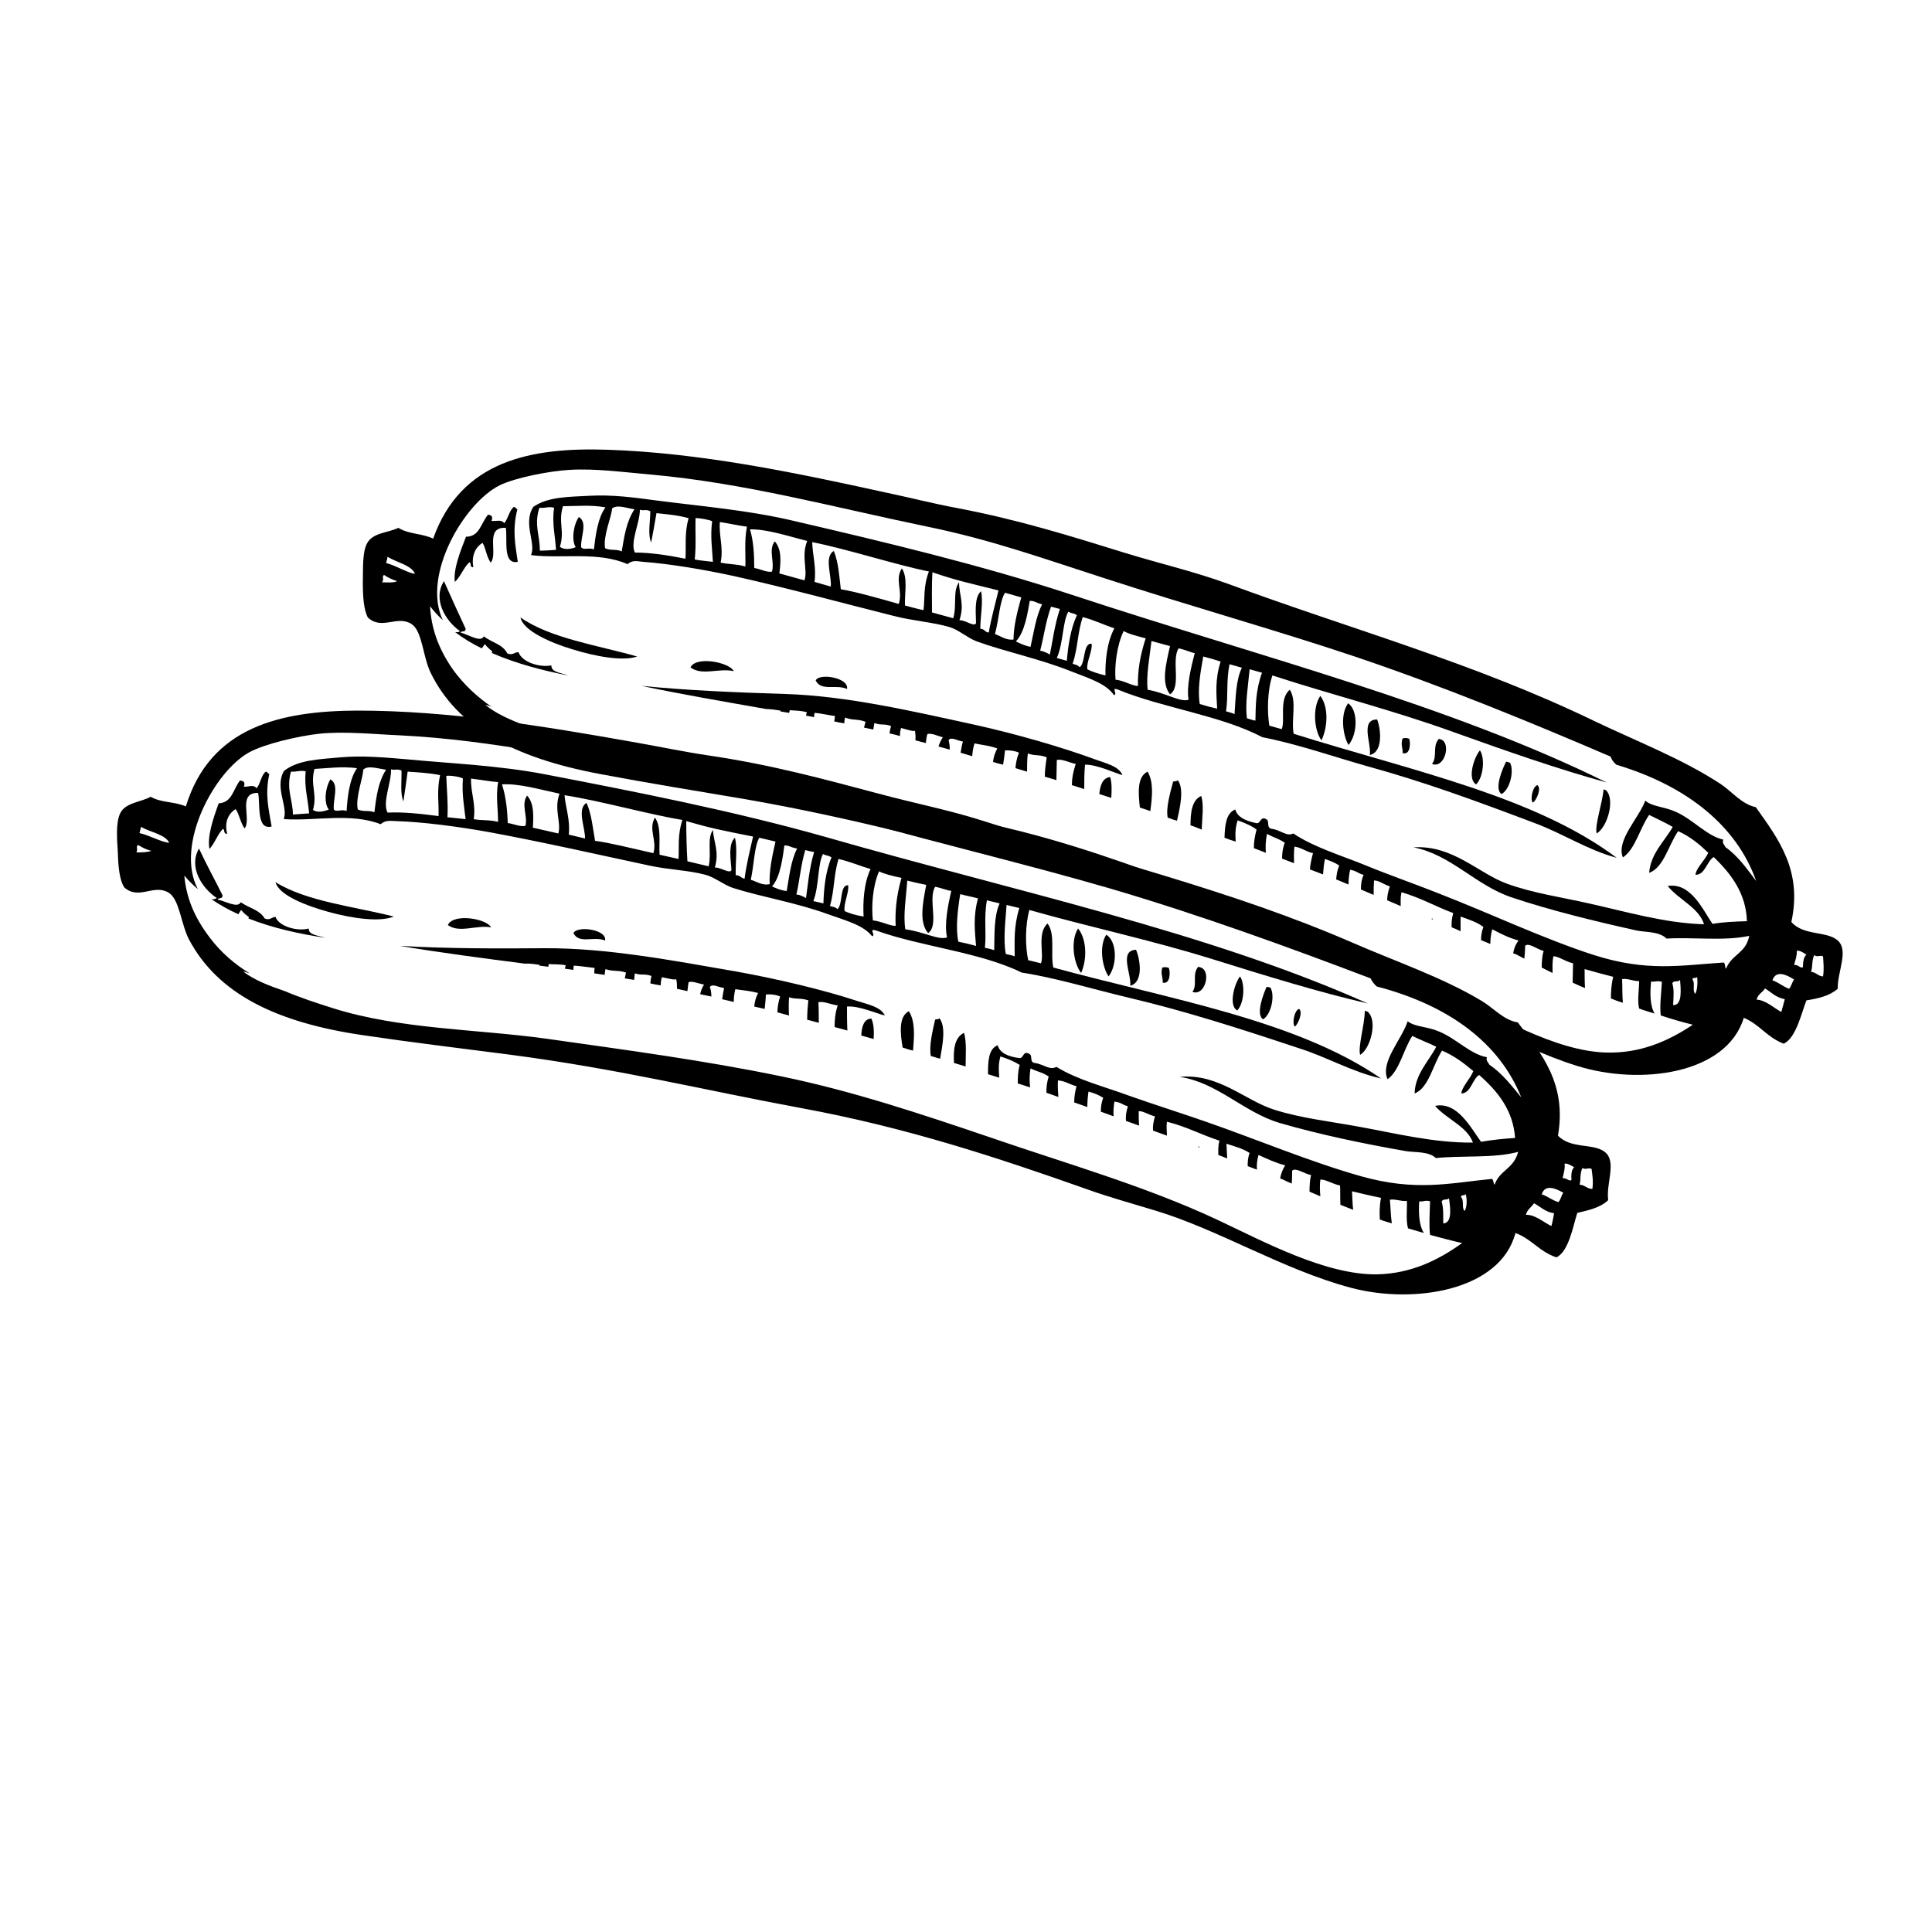
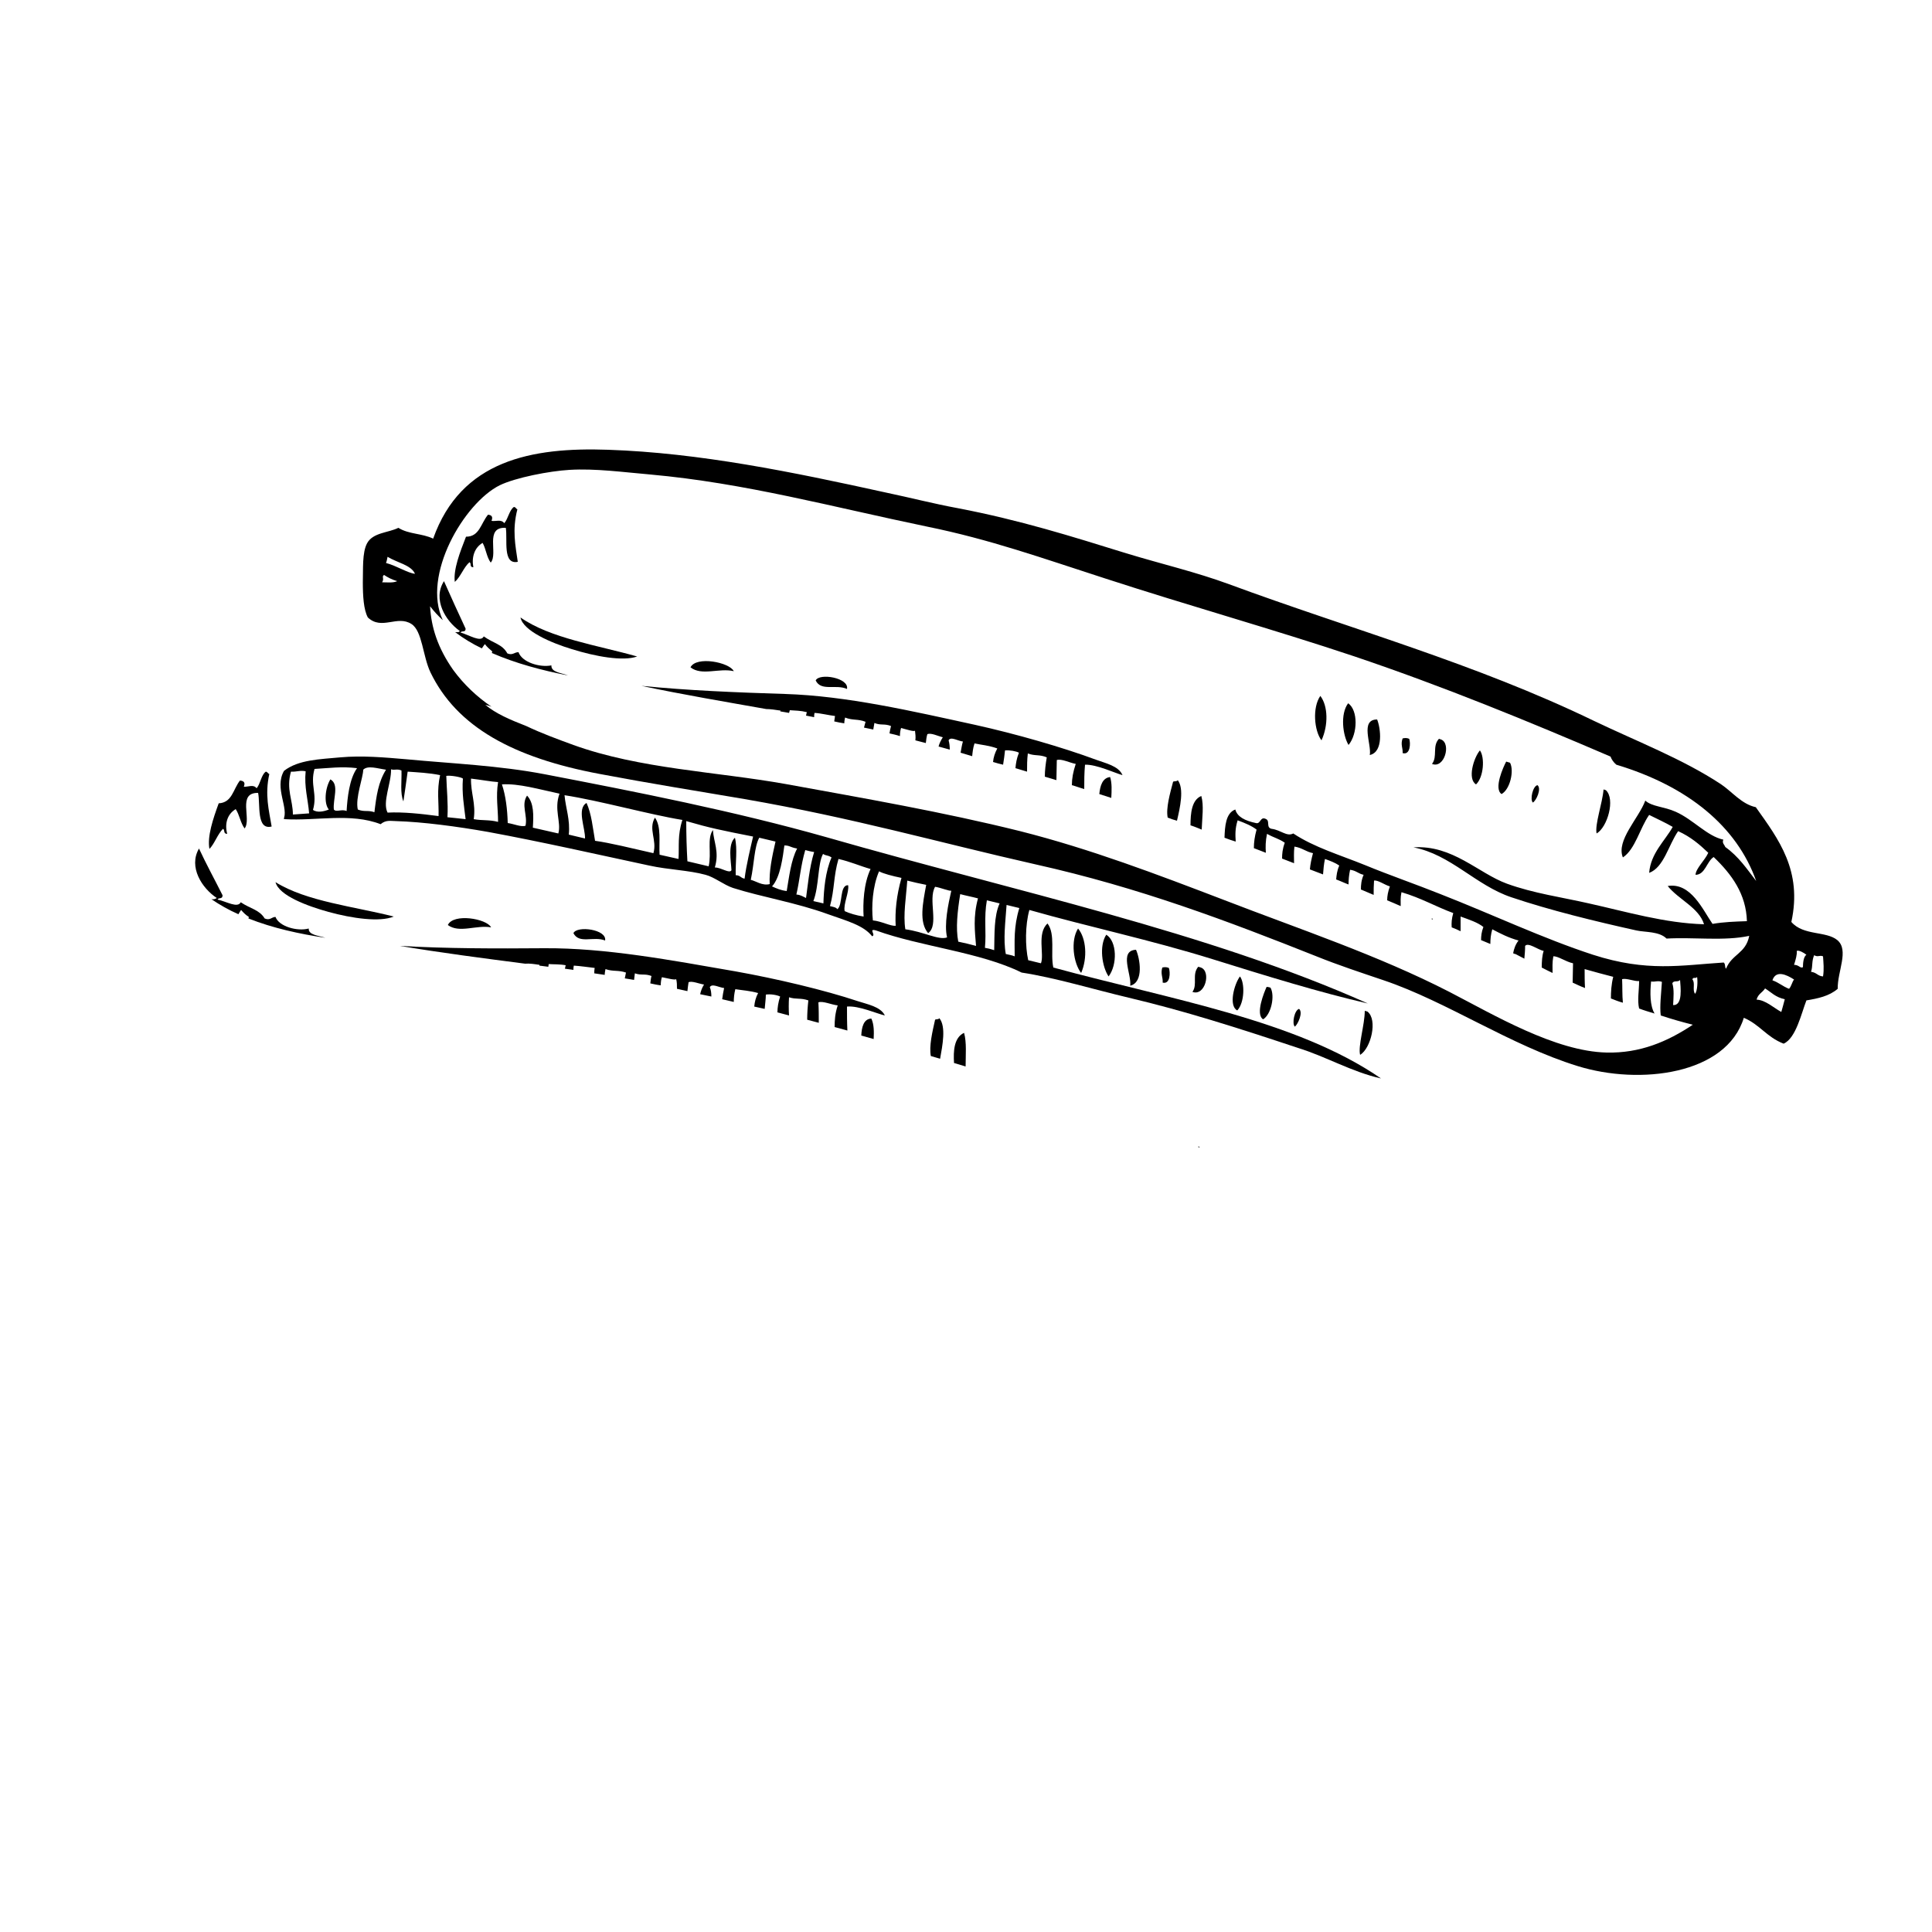
<svg xmlns="http://www.w3.org/2000/svg" version="1.1" id="Layer_1" x="0px" y="0px" viewBox="0 0 500 500" style="enable-background:new 0 0 500 500;" xml:space="preserve">
  <style type="text/css">
	.backobj1{fill-rule:evenodd;clip-rule:evenodd;}
</style>
  <g id="Laag_10">
    <g>
      <path class="backobj1" d="M370.7,237.7c-0.1,0-0.2,0.1-0.3,0.1c0.2,0.1,0.3,0.1,0.5,0.2C370.8,238,370.8,237.8,370.7,237.7z" />
      <path class="backobj1" d="M148,168c6.1,1.9,13.2,3.2,16.9,1.9c-10.2-2.9-22.5-4.7-30.2-10.1C135.4,163.3,142.7,166.4,148,168z" />
      <path class="backobj1" d="M284.5,205.5c1,0.3,2.1,0.7,3.1,1c0.1-1.9,0.2-3.8-0.3-5.4C285.3,201.3,284.7,203.4,284.5,205.5z" />
      <path class="backobj1" d="M304.8,201.9c-0.2,0.4-0.8,0.2-1.2,0.4c-0.8,3-1.9,6.9-1.4,9.3c0.8,0.3,1.6,0.6,2.4,0.8    C305.4,209,306.5,204.1,304.8,201.9z" />
      <path class="backobj1" d="M396.7,207.7c0.9-0.5,2.3-3.6,1.2-4.5C396.7,203.4,395.9,206.9,396.7,207.7z" />
-       <path class="backobj1" d="M418.4,222c-21.3-16-53.4-22.6-83.6-32.1c-0.7-3.6,0.9-8.5-1-11.4c-2.9,2.4-1.1,8-2.1,10.2    c-1.1-0.3-2.2-0.6-3.2-0.9c-0.6-3.7-0.5-9.2,0.8-13c15.3,5,30.9,8.9,46.7,14.6c13.9,5,27.4,9.7,39.8,13.1    c-40.9-20.2-89.7-32.5-138.2-48.5c-23.7-7.8-49-13.8-72.2-19.2c-11.8-2.8-24.2-3.8-35.7-5.3c-5.8-0.8-11.5-1.5-17-1.2    c-5.4,0.3-10.9,0.2-14.7,2.9c-2.8,4.4,1,9.7-0.7,12.7c0.1-0.2,0.2-0.4,0.4-0.2c8,0.9,17.2-1,24.7,2.3c1.4-1.2,2.7-0.7,4-0.6    c6.9,0.5,15.8,2,23.6,3.7c13.5,3,28.9,7.2,41.3,10.3c5,1.3,10.1,1.6,14.5,2.9c2.3,0.7,4.6,2.8,7,3.7c7.5,2.7,16.3,4.5,24.3,7.7    c5.1,2,9.1,3.2,11.2,6.2c1.1-0.3-1-2.2,1.1-1.4c11.4,4.7,26.8,6.7,37.3,12.3c8.6,1.6,18.6,5.1,27.5,7.6    c14.2,3.9,27.9,8.9,43.2,14.7C404.4,215.7,410.9,220,418.4,222z M139.7,142.5c0.1-3.8-1.6-6.6-0.1-11.1c1.4,0.2,2.3-0.4,3.8,0    c-0.6,4.1,0.3,7.3,0.5,10.9C142.6,142.4,141.2,142.5,139.7,142.5z M153.7,142.2c-1.3-0.6-2.7,0.3-3.3-0.6    c-0.2-2.6,1.8-6.4-0.6-7.8c-1.5,2.2-1.9,6.2-0.8,7.8c-1.2,0.5-3,0.8-4.1-0.1c1.3-4.1-0.5-6.4,0.8-10.5c3.6,0,7.1-0.4,11,0.3    C154.7,134,154.1,138.7,153.7,142.2z M160.9,142.7c-1.6-0.7-2.6-0.1-4.3-0.8c-0.6-3.1,1.7-8.2,1.8-10.3c1.3-1.1,3.7-0.1,5.8,0.2    C162.1,135,161.6,138.6,160.9,142.7z M164.3,143c-1.3-2.7,1.3-7.6,1.3-11.1c1,0.4,1.5-0.2,2.7,0.4c0,2.7-0.7,5.8,0.2,8.1    c0.3-1.3,1-5.3,1.4-7.6c2.7,0.3,5.4,0.5,8.3,1.3c-1.1,4-0.6,7.1-0.8,10.5C172.9,143.7,168.4,143,164.3,143z M179.8,144.8    c0.4-3.8,0.1-7.1,0.2-10.7c1-0.1,3.9,0.5,4.3,0.8c-0.5,3.8,0,7.1,0.2,10.5C182.9,145.2,181.4,145.1,179.8,144.8z M186.5,145.6    c0.8-4-0.5-6.8-0.2-10.5c2.6,0.4,5.2,1,7,1.2c-0.7,3.8-0.3,6.9-0.4,10.3C190.4,145.9,188.7,146.1,186.5,145.6z M201.7,148.4    c0.4-3.2,0.6-6.3-1.2-8.3c-1.7,2.3,0,5.1-0.7,7.8c-1.1,0.4-3.1-0.7-4.6-0.9c0-3.5-0.2-7-1.1-10c4.3-0.1,9.7,1.7,14.8,3    c-1.6,4,0.2,7.5-0.7,10.2C206,149.6,203.8,149,201.7,148.4z M234.2,156.7c-0.1-3.3,0.8-7.2-0.8-9.6c-1.9,2.9,0.3,5.8-0.8,9.2    c-5.6-1.6-11.3-3.2-15-3.8c-0.4-3.4-0.6-6.9-1.8-9.9c-2.6,1.4-0.5,6.5-0.8,9.2c-1.4-0.4-2.8-0.8-4.2-1.2c0.5-3.8-0.5-6.8-0.6-10.3    c9.1,1.8,21.7,5.9,30.2,7.6c-1.5,3.9-1,6.8-1.4,10C237.4,157.6,235.8,157.1,234.2,156.7z M255.9,163.7c-1.1-0.1-1-0.9-2.2-1    c0-3.2,0.8-6.8,0.2-9.7c-1.9,1.6-1.3,6.1-1.3,8.3c-0.6,1-2.6-0.8-4.3-0.8c1.4-4.1-0.1-6.5-0.1-9.8c-1.7,2.3-0.5,5.8-1.5,9.3    c-1.8-0.5-3.7-1-5.5-1.5c0-3.4-0.1-6.9,0.1-10.4c6.1,2.1,9.1,2.7,17.1,4.7C257.8,155.5,256.4,160.4,255.9,163.7z M257.5,164.1    c1.1-4.2,1.2-8.5,2.6-10.7c1.4,0.4,2.8,0.8,4.2,1.2c-1.1,3.9-2,7.7-2,10.9C260.4,165.8,258.8,164.5,257.5,164.1z M266.7,167.4    c-1.6-0.3-2.7-0.9-3.8-1.4c2.3-2.3,3.1-7.6,3.6-10.5c1.4,0,1.5,0.5,3.2,0.9C268.1,159.5,267.5,163.9,266.7,167.4z M269.2,168.4    c1-3.9,1.4-7.4,2.8-11.4c0.8,0.2,1.5,0.4,2.3,0.6c-1.4,4.1-2,9.1-2.6,11.8C271,169,270.3,168.6,269.2,168.4z M273.5,170.3    c1.7-3.8,1.5-9.6,3-12c1,0.6,1.1,0.2,2.2,0.9c-1.7,3.7-2.3,8.2-2.6,11.8C275.2,170.8,274.4,170.5,273.5,170.3z M281.4,173.2    c-0.3-1.8,1.4-4.8,1.1-6.6c-2.3-0.2-1.5,5-3.1,6.1c-0.3-0.5-1-0.7-1.8-0.9c1.4-4.3,1.2-7.8,2.6-12.1c3.1,0.8,5.4,2,8.2,2.9    c-2,3.7-2.4,8.8-2.3,12.2C284.4,174.4,282.7,173.9,281.4,173.2z M288.7,175.9c-0.3-3.5,0.3-8.8,2.1-12.6c1.1,0.7,3.4,1.3,5.7,1.9    c-1.5,4.6-2.1,8.6-2,12.3C293.1,177.6,290.9,176.1,288.7,175.9z M297,178.5c-0.4-3.7,0.5-8.3,1-12.6c1.6,0.4,3.2,0.9,4.8,1.3    c-1.1,4.8-2.3,9.6,0,12.5c3-2,0.3-8.7,2.2-11.9c1.4,0.2,3.8,1.3,4.2,1.2c-0.9,3.5-2.2,8.6-1.6,12.1    C305.4,181.8,301.7,179.3,297,178.5z M310.5,182.2c-0.6-3.6,0.1-7.9,0.9-12.3c1.5,0.4,3,0.8,4.5,1.3c-1.5,4.7-1.1,8.4-0.9,12.2    C313.6,183.1,312.1,182.7,310.5,182.2z M317.3,184.1c0.6-4.2,0-7.8,0.9-12.2c1.1,0.3,2.2,0.6,3.2,0.9c-1.6,3.3-1.6,7.9-1.9,12    C318.8,184.5,318.1,184.3,317.3,184.1z M322.7,185.9c-0.5-3.8,0.3-8.3,0.7-12.7c1.1,0.3,2.2,0.6,3.2,0.9    c-1.7,4.8-1.6,8.5-1.7,12.4C324.2,186.4,323.5,186.1,322.7,185.9z" />
      <path class="backobj1" d="M388.6,205.5c2.2-1.2,3.3-6,2.2-8.1c-0.3-0.1-0.6-0.2-1-0.3C389.1,198.4,386.5,204.1,388.6,205.5z" />
      <path class="backobj1" d="M308.1,213.6c1,0.3,1.9,0.7,2.9,1.1c0.1-3,0.6-6.2-0.1-8.7C308.4,207,308.1,210.5,308.1,213.6z" />
      <path class="backobj1" d="M117.8,163.6c2.1,1.6,4.4,3,6.9,4.2c0.3-0.4,0.5-0.8,0.8-1.1c0.5,0.7,1.2,1.3,1.9,1.9c0,0.1-0.1,0.2-0.1,0.4    c6.2,2.7,13,4.5,19.7,5.8c-1.8-0.7-4.4-0.8-4.3-2.6c-3,0.6-7.6-0.8-8.5-3.4c-1-0.1-1.5,0.9-2.9,0.3c-1.3-2.4-3.6-2.6-6.1-4.4    c-0.8,1.6-3.6-0.3-6-1c0.3-0.6,1.3,0.1,1.3-1c-1.9-4.1-3.8-8.2-5.6-12.3c-3,4.7,0.4,10.3,4.1,12.9    C118.8,163.7,118.3,163.6,117.8,163.6z" />
      <path class="backobj1" d="M121.5,145.5c0.6,0.3-0.1,1.3,1,1.3c-0.5-2.6,0.3-5.1,2.4-6.3c0.9,1.6,1,3.6,2.1,5.1c2-2.3-1.7-9.3,3.9-9    c0.5,3-0.9,9.6,3.1,8.8c-0.6-4.2-1.5-8.2-0.1-13.6c-0.4-0.1-0.3-0.5-0.9-0.6c-1.2,0.8-1.5,3.1-2.5,4.2c-0.8-1.1-2.2-0.4-3.3-0.6    c0.4-1,0.1-1.5-0.9-1.6c-1.9,2.3-2.2,5.7-5.7,5.7c-1.6,4.1-3.3,8.5-2.9,11.7C119.2,149.3,120,146.8,121.5,145.5z" />
      <path class="backobj1" d="M198.3,183.5c1.1,0,2.4,0.2,3.7,0.4c0,0.1,0,0.1-0.1,0.2c0.8,0.1,1.6,0.3,2.3,0.4c0.1-0.2,0.1-0.4,0.2-0.7    c1.4,0.1,2.8,0.1,4.4,0.5c-0.1,0.3-0.1,0.6-0.2,0.9c0.7,0.1,1.4,0.3,2.1,0.4c0-0.4,0-0.7,0.1-1.1c1.7,0.1,3.6,0.6,5.3,0.8    c-0.1,0.5-0.1,0.9-0.2,1.4c0.9,0.2,1.8,0.4,2.6,0.5c0-0.5,0.1-1,0.2-1.5c2,0.8,3.3,0.3,5.3,1.1c-0.1,0.5-0.3,1-0.4,1.5    c0.8,0.2,1.6,0.3,2.4,0.5c0.1-0.6,0.2-1.1,0.3-1.7c1.6,0.7,2.6,0.1,4.3,0.8c-0.2,0.7-0.3,1.3-0.4,1.9c0.9,0.2,1.8,0.4,2.7,0.7    c0-0.8,0.1-1.5,0.3-2.1c1.5,0.4,3.3,1,3.6,0.7c0.1,0.8,0.2,1.6,0.1,2.5c0.9,0.2,1.8,0.5,2.7,0.7c0.1-0.9,0.2-1.7,0.4-2.3    c1-0.4,2.7,0.5,4,0.8c-0.5,0.8-0.9,1.6-1.1,2.4c1,0.3,1.9,0.5,2.9,0.8c0-0.9-0.1-1.7-0.3-2.4c0.5-1.1,2.5,0.2,3.7,0.3    c-0.3,1-0.4,1.9-0.6,2.9c1,0.3,2,0.6,3,0.9c0.1-1,0.2-2.1,0.6-3.3c1.9,0.4,3.7,0.5,5.9,1.3c-0.6,1.1-1,2.3-1.1,3.5    c0.9,0.3,1.8,0.5,2.6,0.7c0.2-1.3,0.4-2.6,0.5-3.7c1.2-0.1,2.9,0.2,3.6,0.6c-0.6,1.5-0.8,2.8-0.9,4c1,0.3,2,0.6,3,0.9    c0-1.5,0-3.1,0.2-4.7c1.9,0.7,3,0.2,4.9,1c-0.3,1.8-0.5,3.4-0.5,5c1,0.3,2,0.6,3,0.9c0-1.8,0.1-3.5,0.1-5.2c1.2-0.4,3.3,0.7,4.9,1    c-0.7,2.1-1,3.8-1,5.5c1.1,0.3,2.1,0.7,3.2,1c0-2.1,0-4.1,0.2-6.3c3-0.1,7.8,2.2,9.7,2.7c-1-2.4-4.5-3.1-6.9-4    c-8.6-3.2-20.8-6.7-31.2-9c-16.5-3.6-33.3-7.5-49.2-8c-12.7-0.4-25.1-0.9-37.2-2.1C176.9,179.8,187.6,181.6,198.3,183.5z" />
-       <path class="backobj1" d="M297,199.7c-2.8,1.3-2.4,5.7-2,9.3c0.9,0.3,1.8,0.6,2.7,0.9C298.2,206.2,298.6,202.4,297,199.7z" />
      <path class="backobj1" d="M178.7,172.7c2.9,2.3,7.4,0.1,11.2,1C188.8,171.4,180.2,169.7,178.7,172.7z" />
      <path class="backobj1" d="M219.2,178.3c0.6-2.9-7.2-4.2-8.1-2.2C212.5,179,216.3,177,219.2,178.3z" />
      <path class="backobj1" d="M475.5,243.3c-2.9-2.4-8.8-1.1-11.9-4.7c2.9-13.3-3.3-21.4-9.2-29.7c-3.7-0.8-6.1-4-9.1-6    c-9.9-6.5-21.4-10.9-32.7-16.3c-31-15-63.1-23.8-94.5-35.4c-8.7-3.2-17.4-5.2-26.6-8c-14.2-4.4-27.5-8.6-43.7-11.7    c-6-1.1-12.2-2.7-18.4-4c-24.5-5.4-48.4-10.3-72-11.1c-19.8-0.7-38.1,2.7-45.3,23c-2.9-1.4-6.3-1.1-9-2.8c-2.6,1.3-6.6,1.2-8.1,4    c-1.3,2.4-1,6.8-1.1,10.1c0,3.5,0.2,7.1,1.3,9.1c3.6,3.4,7.6-0.7,11.3,1.7c2.8,1.8,2.9,8.3,4.9,12.5c6.8,14.1,21.4,22.1,43.8,26.3    c12.7,2.4,25.1,4.4,37.5,6.5c28.3,4.9,50.1,11.2,75.3,16.9c26.9,6,49.8,14.7,72.7,23.8c5.7,2.3,11.5,4.2,17.4,6.2    c16.3,5.5,32.7,16.8,50.2,22.2c16.1,5,38.5,2.2,43-12.5c4.2,1.8,5.9,5,10.3,6.7c3.2-1.4,4.6-7.9,5.9-11.2c3-0.5,5.9-1.1,8.1-3    C475.5,251.4,478.6,245.9,475.5,243.3z M98.9,150.7c0.6-1-0.2-1.5,0.5-1.9c0.9,0.6,2,1.2,3.4,1.6    C101.7,150.9,100.3,150.7,98.9,150.7z M99.9,145.7c0.2-0.5,0.3-1.1,0.4-1.6c2.4,1.5,6.1,2.1,7.1,4.4    C105.5,148.3,102.6,146.4,99.9,145.7z M446.7,250.7c-0.4-0.4-0.1-1.2-0.6-1.6c-11.1,0.7-19.8,2.5-33.8-2    c-12.9-4.2-26.2-10.5-39.5-15.7c-6.5-2.6-13.2-4.9-19.5-7.5c-6.4-2.6-13.2-4.6-18.6-8.2c-1.7,0.9-3.2-0.9-5.6-1.2    c-1.5-0.3-0.4-2-1.4-2.5c-1.6-0.9-1.4,1.4-2.7,1c-2.8-0.6-4.8-1.6-5.3-3.5c-2.5,0.9-2.7,4.4-2.8,7.3c1,0.4,1.9,0.7,2.9,1    c-0.1-1.7-0.2-3.3,0.5-5.5c1.9,0.7,3.6,1.4,4.9,2.4c-0.5,1.8-0.7,3.3-0.7,4.8c1,0.4,2.1,0.8,3.1,1.2c-0.1-1.5-0.1-3,0.3-4.9    c2,1.1,3,1.2,4.6,2.3c-0.6,1.6-0.7,2.9-0.7,4.1c1,0.4,2.1,0.8,3.1,1.2c0-1.4-0.1-2.8,0.1-4.3c2,0.3,2.9,1.3,4.8,1.7    c-0.4,1.5-0.7,2.9-0.8,4.2c1.1,0.4,2.3,0.9,3.4,1.3c0.1-1.3,0.2-2.6,0.5-4c1.4,0.5,2.7,1,3.7,1.7c-0.6,1.4-0.7,2.5-0.8,3.6    c1.1,0.4,2.1,0.9,3.2,1.3c0-1.2,0.1-2.4,0.4-3.8c1.6,0.2,2.1,1,3.5,1.3c-0.6,1.4-0.7,2.6-0.7,3.8c1.1,0.5,2.2,0.9,3.3,1.4    c0-1.2,0-2.4,0.1-3.7c1-0.2,2.7,1.1,4.1,1.5c-0.5,1.4-0.7,2.5-0.7,3.6c1.2,0.5,2.4,1,3.5,1.5c0-1.2-0.1-2.2,0.2-3.6    c5.1,1.5,8.8,3.7,13.4,5.4c-0.4,1.4-0.5,2.6-0.4,3.7c0.8,0.3,1.5,0.6,2.3,1c0-1.2,0-2.5,0-3.8c2.2,0.8,4.4,1.5,5.9,2.7    c-0.5,1.3-0.6,2.4-0.6,3.4c0.8,0.3,1.6,0.7,2.4,1c0-1.2,0.1-2.4,0.5-3.8c2.1,1.1,4.2,2.2,6.8,2.9c-0.8,1-1.2,2.2-1.4,3.3    c0.2,0.1,0.4,0.2,0.6,0.2c0.8,0.4,1.5,0.8,2.3,1.2c0.1-1.1,0.2-2.2,0.2-3.3c0.8-1,3.3,1,4.8,1.3c-0.4,1.2-0.5,2.7-0.5,4.3    c0.9,0.5,1.8,0.9,2.8,1.4c0-1.4-0.1-2.7,0.2-4.3c1.2-0.1,3.2,1.4,5.1,1.8c0,1.6-0.1,3.3-0.1,5c1.1,0.5,2.1,1,3.2,1.4    c-0.1-1.6-0.1-3.2-0.1-4.9c2.5,0.7,5,1.4,7.4,2c-0.5,2-0.6,3.9-0.6,5.6c1,0.4,2,0.8,3.1,1.1c-0.2-2-0.1-4.1-0.2-6.1    c1.2-0.3,3.1,0.6,4.4,0.5c0,2.3-0.5,5,0,7.1c1.3,0.5,2.7,0.9,4,1.3c-1.2-2-1.2-5.4-0.9-8.3c1,0.2,1.6-0.3,2.8,0.1    c-0.2,3.2-0.6,6.3-0.3,8.7c2.7,0.9,5.5,1.7,8.3,2.4c-6.6,4.4-13.7,7.4-22.3,7.2c-13.3-0.3-29.1-9.7-40.7-15.7    c-18.5-9.5-38.7-16.2-58.1-23.7c-17.5-6.7-34.8-13.3-53-17.9c-20.1-5-40.4-8.5-60.7-12.2c-17.9-3.2-37.7-3.9-54.9-10.1    c-4.1-1.5-8.2-3-12.2-4.9c-4.1-1.6-7.9-3.2-10.6-5.5c0.5,0.1,1.1,0.3,1.6,0.5c-3.8-2.6-7.1-5.7-9.9-9.5c-4-5.7-5.7-11-6-16.5    c1,1.3,2.1,2.5,3.3,3.6c-5.5-11.6,5.5-30.3,14.7-34.9c4.1-2,12.9-3.7,18.1-4c6.7-0.4,13.9,0.6,20.9,1.2    c24.5,2.2,47.1,8.4,71.7,13.5c16.2,3.3,29.6,8.1,46,13.4c21.8,7.1,43.7,13.2,64.6,20.2c23.1,7.8,45,16.8,66.2,25.9    c0.3,0.8,0.8,1.5,1.5,2.1c18.6,5.6,31.2,16,36.2,30.1c-2.4-3.1-4.5-6.3-8-8.8c-0.2-0.6-0.9-1-0.5-1.9c-4.2-0.9-7.8-5.2-12.3-7.2    c-3.1-1.4-6.1-1.3-7.9-2.9c-1.7,4.6-7.6,10.3-5.8,14.7c3.2-2.1,4.4-7.6,6.8-11c2,1,4.2,2,6.1,3.1c-2,3.6-5.7,6.8-6.1,11.9    c3.8-1.4,5-7.2,7.5-10.8c3.3,1.5,5.6,3.5,7.8,5.6c-0.9,2-3.2,4-3.3,5.7c2.5,0,2.9-3.5,4.7-4.6c4.7,4.5,8.4,9.6,8.6,16.6    c-3.1,0.1-6,0.2-8.9,0.7c-2.5-3.6-5.6-10.8-11.6-9.8c2.8,3.5,8.1,5.6,9.4,9.9c-10.2-0.3-19.9-3.2-29.8-5.4    c-7-1.6-14.3-2.6-21.2-5.1c-7.4-2.7-14.1-10.1-24.2-9.4c9.6,1.8,16.1,9.8,25.3,12.9c10.1,3.4,21.6,6.2,32.4,8.6    c2.3,0.5,5.9,0.2,7.8,2.1c7.1-0.4,14.9,0.7,21.4-0.7C451.8,246.8,448.2,246.9,446.7,250.7z M438.7,257.2c-0.8-0.9,0.1-2.8-0.7-3.7    c0.1-0.8,1-0.1,1.2-0.7C439.4,253.9,439.3,256.4,438.7,257.2z M433,260.1c0.1-2,0.3-4-0.2-5.6c0.3-0.9,1.5-0.2,2-0.9    C434.9,255.3,435.6,260.3,433,260.1z M461,261.9c-2-1.1-4.1-3.1-6.4-3.2c0.4-1.5,1.5-1.8,2.2-2.9c1.6,1,2.7,2.3,5.1,2.8    C461.6,259.8,461.3,260.8,461,261.9z M463,255.9c-1.6-0.6-2.6-1.6-4.3-2.2c0.9-2.7,3.6-1.5,5.6-0.2    C463.8,254.1,463.6,255.3,463,255.9z M466.6,250.3c-0.7,0.4-1-0.6-2.3-0.6c0.4-1.3,0.8-2.6,0.7-3.6c0.5-0.3,1.9,0.5,2.5,1    C466.7,247.6,466.6,249.4,466.6,250.3z M468.7,251.5c0.5-1.6,0.1-2.6,0.8-4.3c1,0.6,1.4-0.1,2.3,0.3c0.1,1.7,0.3,3.3,0,5.2    C470.4,252.6,470.2,251.7,468.7,251.5z" />
      <path class="backobj1" d="M342,191.6c1.8-3.9,1.7-8.9-0.3-11.5C339.6,183.1,340.1,189.1,342,191.6z" />
      <path class="backobj1" d="M413.2,215.7c2.8-1.6,4.9-8.9,2.4-11.2c-0.2-0.1-0.4-0.1-0.6-0.2C414.7,207.9,412.7,213.4,413.2,215.7z" />
      <path class="backobj1" d="M349,192.8c2.4-2.9,2.5-9-0.1-10.8C346.8,184.8,347.5,190.3,349,192.8z" />
      <path class="backobj1" d="M373,191.4c-0.2-0.1-0.4-0.1-0.6-0.2c-1.8,1.9-0.3,4.6-1.8,6.5C373.8,199,375.6,192.5,373,191.4z" />
      <path class="backobj1" d="M363,191.1c-0.6,1.6,0.1,2.5,0,3.8c2,0.6,2.1-2.6,1.7-3.7C364,190.9,363.5,191,363,191.1z" />
      <path class="backobj1" d="M382,203c2-1.9,2.3-7,1-8.8C381.4,196.1,379.7,201.6,382,203z" />
      <path class="backobj1" d="M354.5,195.4c3.6-0.8,2.8-7,1.9-9.2C351.9,186.2,355,192.6,354.5,195.4z" />
    </g>
    <g>
      <path class="backobj1" d="M326.9,263.8c2.1-1.3,3.1-6.1,1.9-8.2c-0.3-0.1-0.7-0.2-1-0.2C327.2,256.7,324.8,262.5,326.9,263.8z" />
      <path class="backobj1" d="M335.1,265.7c0.8-0.6,2.2-3.7,1.1-4.6C335,261.4,334.3,264.9,335.1,265.7z" />
      <path class="backobj1" d="M320.2,261.5c1.9-2,2-7.1,0.7-8.8C319.4,254.7,317.9,260.3,320.2,261.5z" />
      <path class="backobj1" d="M357.4,279.1c-21.9-15.1-54.3-20.4-84.8-28.7c-0.8-3.6,0.6-8.6-1.5-11.4c-2.8,2.5-0.8,8-1.7,10.3    c-1.1-0.3-2.2-0.5-3.3-0.8c-0.8-3.6-0.8-9.1,0.3-13c15.5,4.4,31.2,7.7,47.3,12.7c14.1,4.4,27.7,8.6,40.3,11.5    c-41.7-18.6-90.9-28.9-140-43c-24-6.8-49.5-11.8-72.9-16.3c-11.9-2.3-24.3-2.8-35.9-3.9c-5.8-0.5-11.5-1-17.1-0.5    c-5.3,0.5-10.9,0.6-14.6,3.5c-2.6,4.5,1.4,9.7-0.2,12.7c0.1-0.2,0.1-0.4,0.4-0.2c8,0.5,17.1-1.7,24.8,1.3c1.4-1.2,2.7-0.8,4-0.8    c6.9,0.2,15.9,1.4,23.8,2.8c13.6,2.5,29.1,6,41.7,8.7c5,1.1,10.2,1.2,14.6,2.4c2.3,0.6,4.7,2.6,7.1,3.4c7.6,2.4,16.4,3.8,24.6,6.8    c5.1,1.8,9.2,2.9,11.4,5.7c1.1-0.3-1.1-2.1,1-1.5c11.6,4.2,27,5.6,37.7,10.9c8.6,1.3,18.8,4.4,27.7,6.5c14.4,3.4,28.2,7.8,43.8,13    C343.1,273.4,349.8,277.4,357.4,279.1z M75.8,210.8c0-3.8-1.8-6.5-0.5-11.1c1.4,0.1,2.3-0.4,3.8-0.1c-0.4,4.1,0.6,7.2,0.9,10.9    C78.6,210.6,77.2,210.7,75.8,210.8z M89.7,209.9c-1.3-0.6-2.7,0.4-3.3-0.4c-0.3-2.6,1.5-6.5-0.9-7.8c-1.4,2.3-1.7,6.3-0.4,7.8    c-1.2,0.5-3,0.9-4.1,0.1c1.2-4.2-0.8-6.4,0.4-10.6c3.6-0.2,7-0.7,11-0.2C90.4,201.6,89.9,206.5,89.7,209.9z M96.9,210.2    c-1.7-0.6-2.6,0-4.3-0.7c-0.7-3,1.4-8.3,1.4-10.3c1.2-1.2,3.7-0.3,5.9,0C97.9,202.4,97.4,206,96.9,210.2z M100.3,210.3    c-1.4-2.7,1-7.7,0.9-11.2c1,0.3,1.5-0.2,2.7,0.3c0.1,2.7-0.4,5.9,0.5,8c0.2-1.4,0.8-5.3,1.1-7.7c2.7,0.2,5.4,0.3,8.4,0.9    c-0.9,4-0.3,7.1-0.4,10.6C108.9,210.6,104.4,210.1,100.3,210.3z M115.8,211.5c0.2-3.8-0.2-7.1-0.3-10.7c1-0.2,3.9,0.3,4.3,0.7    c-0.3,3.8,0.3,7.1,0.7,10.5C119,211.8,117.5,211.7,115.8,211.5z M122.6,212c0.6-4-0.8-6.8-0.7-10.5c2.6,0.3,5.2,0.8,7,0.9    c-0.6,3.8,0,6.9,0,10.3C126.6,212.1,124.8,212.4,122.6,212z M137.9,214.2c0.2-3.2,0.3-6.4-1.5-8.3c-1.6,2.4,0.2,5.1-0.4,7.8    c-1.1,0.4-3.1-0.5-4.6-0.7c-0.1-3.5-0.5-7-1.5-10c4.3-0.3,9.7,1.3,14.9,2.4c-1.5,4.1,0.5,7.4-0.3,10.3    C142.3,215.2,140.1,214.7,137.9,214.2z M170.7,221.2c-0.2-3.3,0.5-7.2-1.2-9.6c-1.8,3,0.6,5.8-0.4,9.2c-5.7-1.3-11.4-2.7-15.1-3.2    c-0.6-3.4-0.9-6.9-2.2-9.8c-2.6,1.5-0.3,6.5-0.4,9.2c-1.4-0.3-2.8-0.7-4.2-1c0.4-3.9-0.8-6.8-1.1-10.2c9.1,1.4,21.9,5,30.5,6.4    c-1.3,4-0.8,6.8-1,10.1C174,221.9,172.3,221.6,170.7,221.2z M190.4,226.5c-0.1-3.2,0.5-6.8-0.2-9.7c-1.9,1.7-1,6.1-0.9,8.4    c-0.5,1-2.6-0.7-4.3-0.7c1.2-4.1-0.3-6.5-0.5-9.7c-1.6,2.3-0.3,5.9-1.1,9.4c-1.8-0.4-3.7-0.9-5.5-1.3c-0.2-3.4-0.3-6.9-0.3-10.4    c6.2,1.8,9.2,2.4,17.3,4c-0.6,2.6-1.8,7.5-2.2,10.9C191.6,227.2,191.6,226.5,190.4,226.5z M194.3,227.7c0.9-4.2,0.9-8.6,2.2-10.9    c1.4,0.3,2.8,0.7,4.2,1c-0.9,3.9-1.7,7.8-1.5,11C197.3,229.3,195.6,228,194.3,227.7z M203.6,230.6c-1.6-0.2-2.7-0.7-3.8-1.2    c2.2-2.4,2.8-7.8,3.2-10.6c1.4,0,1.5,0.5,3.3,0.8C204.7,222.6,204.2,227.1,203.6,230.6z M206.1,231.5c0.9-3.9,1.1-7.4,2.3-11.5    c0.8,0.2,1.5,0.4,2.3,0.5c-1.3,4.2-1.7,9.2-2.1,11.9C207.9,232.1,207.3,231.6,206.1,231.5z M210.5,233.2c1.5-3.9,1.1-9.7,2.5-12.2    c1,0.6,1.1,0.2,2.2,0.9c-1.6,3.7-2,8.3-2.1,11.9C212.3,233.6,211.4,233.4,210.5,233.2z M218.6,235.8c-0.4-1.8,1.2-4.9,0.9-6.7    c-2.3-0.1-1.3,5.1-2.8,6.2c-0.3-0.5-1.1-0.6-1.9-0.8c1.2-4.4,0.9-7.8,2.2-12.2c3.1,0.7,5.5,1.8,8.3,2.6c-1.8,3.8-2,8.9-1.8,12.3    C221.6,236.9,219.9,236.4,218.6,235.8z M225.9,238.2c-0.4-3.5-0.1-8.8,1.6-12.7c1.1,0.6,3.4,1.2,5.8,1.7    c-1.3,4.6-1.7,8.7-1.5,12.4C230.4,239.7,228.1,238.4,225.9,238.2z M234.3,240.5c-0.6-3.7,0.2-8.3,0.5-12.6    c1.6,0.4,3.3,0.8,4.9,1.1c-0.9,4.8-1.9,9.7,0.5,12.5c2.9-2.1-0.1-8.7,1.8-12c1.4,0.2,3.8,1.2,4.2,1c-0.8,3.5-1.9,8.7-1.1,12.1    C242.9,243.4,239,241.1,234.3,240.5z M248,243.7c-0.7-3.5-0.2-7.9,0.5-12.3c1.5,0.4,3.1,0.7,4.6,1.1c-1.3,4.8-0.8,8.5-0.5,12.3    C251.1,244.4,249.5,244,248,243.7z M254.9,245.3c0.4-4.2-0.3-7.8,0.5-12.3c1.1,0.3,2.2,0.5,3.3,0.8c-1.5,3.3-1.3,8-1.4,12.1    C256.4,245.6,255.6,245.4,254.9,245.3z M260.3,246.9c-0.7-3.8-0.1-8.3,0.2-12.7c1.1,0.3,2.2,0.5,3.3,0.8    c-1.5,4.9-1.2,8.6-1.2,12.5C261.9,247.2,261.1,247.1,260.3,246.9z" />
      <path class="backobj1" d="M310.8,250.4c-0.2-0.1-0.4-0.1-0.7-0.2c-1.7,2-0.1,4.6-1.5,6.5C311.9,257.9,313.5,251.4,310.8,250.4z" />
      <path class="backobj1" d="M310.3,296.7c-0.1,0-0.2,0.1-0.3,0.1c0.2,0.1,0.3,0.1,0.5,0.2C310.4,296.9,310.4,296.8,310.3,296.7z" />
      <path class="backobj1" d="M71.3,228.3c0.9,3.5,8.3,6.2,13.7,7.7c6.2,1.7,13.3,2.7,16.9,1.2C91.7,234.6,79.3,233.3,71.3,228.3z" />
      <path class="backobj1" d="M246.9,275.1c1,0.3,2,0.6,3,0.9c0-3,0.3-6.2-0.4-8.7C246.9,268.5,246.7,272,246.9,275.1z" />
      <path class="backobj1" d="M243.1,263.5c-0.2,0.4-0.8,0.2-1.1,0.4c-0.7,3.1-1.6,6.9-1.1,9.4c0.8,0.2,1.6,0.5,2.4,0.7    C243.9,270.6,244.9,265.7,243.1,263.5z" />
      <path class="backobj1" d="M222.9,268c1.1,0.3,2.1,0.6,3.2,0.9c0.1-1.9,0.1-3.8-0.6-5.3C223.5,263.7,223,265.8,222.9,268z" />
      <path class="backobj1" d="M300.9,254.3c2,0.5,2-2.7,1.6-3.8c-0.7-0.3-1.3-0.2-1.7-0.1C300.3,252.1,301,252.9,300.9,254.3z" />
      <path class="backobj1" d="M57.7,214.5c0.6,0.3,0,1.3,1.1,1.3c-0.7-2.6,0-5.1,2.2-6.4c1,1.5,1.2,3.5,2.3,5c1.9-2.4-2-9.3,3.5-9.2    c0.6,3-0.5,9.7,3.5,8.7c-0.7-4.2-1.8-8.2-0.6-13.6c-0.4-0.1-0.4-0.5-0.9-0.6c-1.2,0.8-1.4,3.2-2.4,4.3c-0.8-1.1-2.2-0.3-3.3-0.4    c0.4-1,0.1-1.5-1-1.6c-1.8,2.3-2,5.7-5.5,5.9c-1.5,4.1-3,8.6-2.4,11.8C55.5,218.4,56.3,215.9,57.7,214.5z" />
      <path class="backobj1" d="M54.7,232.7c2.2,1.5,4.5,2.8,7,3.9c0.2-0.4,0.5-0.8,0.7-1.1c0.6,0.7,1.2,1.3,2,1.8c0,0.1-0.1,0.3-0.1,0.4    c6.3,2.5,13.2,4,19.9,5c-1.8-0.6-4.4-0.7-4.3-2.4c-2.9,0.8-7.7-0.5-8.6-3c-1,0-1.4,1-2.8,0.4c-1.4-2.3-3.7-2.5-6.2-4.2    c-0.8,1.6-3.7-0.2-6-0.7c0.3-0.6,1.3,0,1.3-1.1c-2-4-4.2-8-6.1-12.1c-2.8,4.8,0.8,10.3,4.6,12.8C55.7,232.7,55.2,232.8,54.7,232.7    z" />
      <path class="backobj1" d="M352,273c2.8-1.7,4.6-9.1,1.9-11.2c-0.2-0.1-0.4-0.1-0.7-0.2C353.2,265.2,351.4,270.8,352,273z" />
-       <path class="backobj1" d="M415.3,298.1c-3-2.3-8.8-0.7-12.1-4.2c2.3-13.4-4.2-21.2-10.4-29.3c-3.7-0.6-6.2-3.7-9.4-5.6    c-10.2-6.1-21.8-10-33.3-15c-31.5-13.7-64-21.3-95.8-31.6c-8.8-2.8-17.6-4.5-26.9-7c-14.3-3.8-27.8-7.5-44.1-9.9    c-6.1-0.9-12.3-2.2-18.5-3.3c-24.7-4.4-48.7-8.3-72.4-8.3c-19.8,0.1-38,4.2-44.3,24.8c-2.9-1.3-6.4-0.9-9.1-2.5    c-2.5,1.4-6.6,1.5-7.9,4.3c-1.2,2.5-0.8,6.9-0.6,10.2c0.1,3.5,0.4,7.1,1.7,9c3.8,3.3,7.6-1,11.4,1.3c2.9,1.7,3.2,8.2,5.4,12.3    c7.4,13.8,22.3,21.3,44.9,24.6c12.8,1.9,25.3,3.4,37.7,5c28.4,3.7,50.5,9.2,75.9,13.9c27.1,5,50.4,12.7,73.6,20.9    c5.8,2.1,11.7,3.7,17.6,5.5c16.5,4.9,33.3,15.4,51,20.1c16.3,4.3,38.6,0.7,42.5-14.2c4.3,1.6,6.1,4.8,10.6,6.3    c3.2-1.5,4.3-8.1,5.4-11.5c2.9-0.7,5.9-1.3,8-3.3C415.6,306.2,418.5,300.6,415.3,298.1z M35.3,220.6c0.5-1.1-0.3-1.5,0.5-1.9    c1,0.6,2,1.2,3.4,1.5C38.1,220.6,36.7,220.6,35.3,220.6z M36.1,215.6c0.1-0.5,0.3-1.1,0.4-1.6c2.4,1.4,6.2,1.9,7.3,4.1    C41.8,218,38.8,216.2,36.1,215.6z M386.8,306.6c-0.4-0.4-0.2-1.2-0.7-1.5c-11.1,1.1-19.7,3.3-33.9-0.7    c-13.1-3.7-26.6-9.4-40.1-14.1c-6.6-2.3-13.3-4.4-19.8-6.7c-6.5-2.4-13.4-4.1-18.9-7.5c-1.7,1-3.3-0.7-5.6-1    c-1.5-0.2-0.4-2-1.5-2.4c-1.7-0.9-1.3,1.5-2.7,1.1c-2.9-0.4-4.9-1.4-5.4-3.3c-2.5,1-2.5,4.5-2.5,7.5c1,0.3,1.9,0.6,2.9,0.9    c-0.1-1.7-0.3-3.3,0.3-5.5c1.9,0.6,3.6,1.3,5,2.2c-0.5,1.8-0.5,3.4-0.5,4.8c1.1,0.3,2.1,0.7,3.2,1c-0.2-1.5-0.2-3,0.1-4.9    c2.1,1,3.1,1,4.7,2.1c-0.5,1.6-0.6,2.9-0.6,4.2c1.1,0.4,2.1,0.7,3.1,1.1c-0.1-1.4-0.2-2.8-0.1-4.3c2.1,0.2,3,1.1,4.8,1.5    c-0.4,1.5-0.6,2.9-0.6,4.2c1.1,0.4,2.3,0.8,3.4,1.2c0-1.3,0.1-2.6,0.3-4c1.5,0.4,2.7,0.9,3.8,1.6c-0.5,1.4-0.6,2.5-0.6,3.6    c1.1,0.4,2.2,0.8,3.3,1.2c-0.1-1.2,0-2.4,0.2-3.8c1.6,0.1,2.2,0.9,3.5,1.2c-0.5,1.5-0.6,2.7-0.5,3.8c1.1,0.4,2.3,0.8,3.4,1.2    c-0.1-1.2-0.1-2.4-0.1-3.7c1-0.2,2.7,1,4.2,1.3c-0.4,1.4-0.6,2.6-0.5,3.7c1.2,0.4,2.4,0.9,3.6,1.3c0-1.2-0.2-2.2,0-3.6    c5.2,1.3,8.9,3.4,13.6,4.9c-0.4,1.4-0.3,2.6-0.3,3.7c0.8,0.3,1.5,0.6,2.3,0.9c-0.1-1.2-0.1-2.5-0.2-3.8c2.2,0.7,4.4,1.3,6,2.4    c-0.5,1.3-0.5,2.4-0.5,3.4c0.8,0.3,1.6,0.6,2.4,0.9c-0.1-1.1,0-2.4,0.4-3.8c2.2,1,4.3,2,6.9,2.7c-0.7,1.1-1.1,2.2-1.3,3.4    c0.2,0.1,0.4,0.1,0.6,0.2c0.8,0.4,1.6,0.8,2.4,1.1c0.1-1.1,0.1-2.2,0.1-3.3c0.8-1,3.4,0.9,4.9,1.1c-0.3,1.2-0.4,2.7-0.4,4.3    c0.9,0.4,1.9,0.8,2.8,1.2c-0.1-1.4-0.2-2.7,0-4.3c1.2-0.2,3.3,1.2,5.1,1.5c0.1,1.6,0,3.3,0.1,5c1.1,0.4,2.2,0.9,3.3,1.3    c-0.2-1.6-0.2-3.2-0.3-4.8c2.5,0.6,5,1.2,7.5,1.7c-0.4,2.1-0.4,3.9-0.3,5.6c1,0.4,2.1,0.7,3.1,1c-0.3-2-0.3-4.1-0.5-6.1    c1.2-0.3,3.1,0.5,4.4,0.3c0.1,2.3-0.3,5,0.3,7.1c1.3,0.4,2.7,0.8,4.1,1.2c-1.3-2-1.4-5.4-1.2-8.2c1,0.2,1.6-0.4,2.8,0    c-0.1,3.2-0.3,6.3,0,8.7c2.8,0.7,5.5,1.5,8.3,2.1c-6.4,4.6-13.4,7.9-22,8.1c-13.3,0.2-29.4-8.5-41.3-14.1    c-18.8-8.8-39.3-14.6-59-21.4c-17.7-6-35.3-11.9-53.7-15.7c-20.2-4.2-40.7-6.9-61.1-9.8c-18.1-2.5-37.8-2.4-55.2-7.9    c-4.1-1.3-8.4-2.7-12.4-4.4c-4.1-1.4-8-2.9-10.8-5.1c0.5,0.1,1.1,0.3,1.7,0.5c-3.9-2.4-7.4-5.4-10.2-9.1    c-4.3-5.6-6.2-10.7-6.7-16.2c1.1,1.3,2.2,2.4,3.5,3.5c-6-11.4,4.3-30.5,13.3-35.4c4-2.2,12.7-4.2,18-4.8    c6.7-0.7,13.9,0.1,20.9,0.4c24.5,1.2,47.4,6.6,72.2,10.6c16.3,2.7,29.9,6.9,46.5,11.5c22.1,6.2,44.1,11.4,65.4,17.6    c23.4,6.9,45.6,15,67.2,23.2c0.4,0.8,0.9,1.5,1.6,2.1c18.8,4.9,31.8,14.7,37.4,28.7c-2.5-3-4.8-6.1-8.3-8.5    c-0.2-0.6-0.9-0.9-0.6-1.9c-4.2-0.7-8-4.9-12.5-6.7c-3.1-1.3-6.1-1.1-8-2.6c-1.5,4.7-7.2,10.6-5.2,15c3.1-2.2,4.1-7.7,6.4-11.2    c2,1,4.2,1.8,6.2,2.8c-1.9,3.7-5.5,7.1-5.6,12.1c3.7-1.5,4.7-7.4,7.1-11.1c3.3,1.4,5.7,3.3,8.1,5.3c-0.8,2-3,4.1-3.1,5.8    c2.5-0.1,2.8-3.7,4.6-4.8c4.9,4.3,8.8,9.2,9.3,16.3c-3,0.2-6,0.5-8.8,1c-2.6-3.5-6.1-10.5-11.9-9.3c2.9,3.4,8.3,5.3,9.8,9.5    c-10.2,0.1-20-2.4-30-4.2c-7.1-1.3-14.4-2.1-21.4-4.3c-7.6-2.4-14.5-9.5-24.5-8.5c9.7,1.4,16.5,9.1,25.8,11.9    c10.3,3,21.8,5.4,32.7,7.3c2.3,0.4,5.9,0,7.8,1.8c7-0.7,15,0.1,21.3-1.6C391.7,302.6,388.1,302.8,386.8,306.6z M379,313.4    c-0.8-0.9,0-2.8-0.9-3.6c0.1-0.8,1-0.2,1.2-0.8C379.7,310.1,379.7,312.6,379,313.4z M373.5,316.6c0-2,0.1-4-0.4-5.6    c0.3-0.9,1.5-0.3,1.9-0.9C375.2,311.7,376.1,316.6,373.5,316.6z M401.5,317.3c-2.1-1-4.2-3-6.6-2.9c0.4-1.5,1.4-1.9,2.1-3    c1.7,0.9,2.8,2.2,5.2,2.6C402,315.1,401.8,316.2,401.5,317.3z M403.3,311.1c-1.7-0.5-2.7-1.5-4.3-2c0.8-2.7,3.6-1.6,5.6-0.4    C404,309.4,403.9,310.6,403.3,311.1z M406.7,305.4c-0.7,0.4-1-0.5-2.3-0.5c0.3-1.3,0.7-2.7,0.5-3.7c0.5-0.3,1.9,0.5,2.5,0.9    C406.6,302.7,406.6,304.5,406.7,305.4z M408.8,306.6c0.4-1.6,0-2.6,0.7-4.3c1.1,0.5,1.4-0.2,2.4,0.2c0.2,1.7,0.5,3.2,0.2,5.2    C410.5,307.6,410.3,306.7,408.8,306.6z" />
      <path class="backobj1" d="M135.9,249.4c1.1-0.1,2.4,0.1,3.7,0.3c0,0.1,0,0.1,0,0.2c0.8,0.1,1.6,0.2,2.3,0.3c0-0.2,0.1-0.4,0.1-0.7    c1.4,0.1,2.8,0,4.4,0.3c-0.1,0.3-0.1,0.6-0.2,0.9c0.7,0.1,1.4,0.2,2.2,0.3c0-0.4,0-0.7,0.1-1.1c1.7,0.1,3.6,0.4,5.4,0.6    c-0.1,0.5-0.1,0.9-0.1,1.4c0.9,0.1,1.8,0.3,2.7,0.4c0-0.5,0.1-1,0.2-1.5c2,0.7,3.3,0.2,5.3,0.9c-0.1,0.5-0.2,1-0.3,1.5    c0.8,0.1,1.6,0.3,2.4,0.4c0.1-0.6,0.1-1.1,0.2-1.7c1.7,0.6,2.6,0,4.3,0.7c-0.2,0.7-0.2,1.3-0.3,1.9c0.9,0.2,1.8,0.4,2.7,0.5    c0-0.8,0.1-1.5,0.3-2.1c1.5,0.3,3.4,0.8,3.7,0.5c0.2,0.8,0.2,1.6,0.2,2.5c0.9,0.2,1.8,0.4,2.7,0.6c0.1-0.9,0.2-1.7,0.3-2.3    c0.9-0.4,2.7,0.4,4,0.6c-0.5,0.8-0.8,1.6-1,2.5c1,0.2,1.9,0.4,2.9,0.6c0-0.9-0.1-1.7-0.4-2.4c0.5-1.1,2.5,0.1,3.7,0.2    c-0.2,1-0.4,2-0.5,2.9c1,0.2,2,0.5,3,0.7c0-1,0.1-2.1,0.4-3.3c1.9,0.3,3.8,0.4,5.9,1c-0.6,1.1-0.9,2.3-1,3.5    c0.9,0.2,1.8,0.4,2.7,0.6c0.1-1.3,0.3-2.6,0.3-3.7c1.2-0.2,2.9,0.1,3.7,0.5c-0.5,1.5-0.7,2.9-0.7,4.1c1,0.3,2,0.5,3,0.8    c-0.1-1.5-0.1-3.1,0-4.7c1.9,0.6,3,0.1,5,0.8c-0.2,1.8-0.3,3.4-0.3,5c1,0.3,2,0.5,3,0.8c0-1.8,0-3.5-0.1-5.3    c1.2-0.4,3.3,0.6,5,0.8c-0.7,2.1-0.8,3.9-0.8,5.6c1.1,0.3,2.2,0.6,3.3,0.9c-0.1-2.1-0.1-4.1-0.1-6.2c3-0.3,7.9,1.9,9.8,2.3    c-1.1-2.3-4.6-2.9-7-3.7c-8.7-2.9-21-5.8-31.6-7.7c-16.7-2.9-33.6-6.1-49.5-6c-12.7,0.1-25.2,0.1-37.4-0.6    C114.3,246.6,125.1,248,135.9,249.4z" />
      <path class="backobj1" d="M156.6,243.4c0.5-2.9-7.3-3.9-8.2-1.9C149.9,244.4,153.6,242.2,156.6,243.4z" />
      <path class="backobj1" d="M286.9,252.7c2.3-3,2.2-9.1-0.6-10.8C284.4,244.8,285.2,250.2,286.9,252.7z" />
      <path class="backobj1" d="M279.8,251.8c1.7-3.9,1.3-9-0.8-11.5C277,243.4,277.8,249.3,279.8,251.8z" />
-       <path class="backobj1" d="M235.2,261.7c-2.7,1.4-2.2,5.8-1.6,9.4c0.9,0.3,1.8,0.6,2.7,0.8C236.6,268.1,236.9,264.3,235.2,261.7z" />
      <path class="backobj1" d="M115.9,239.4c3,2.2,7.4-0.1,11.2,0.6C125.9,237.7,117.3,236.3,115.9,239.4z" />
      <path class="backobj1" d="M292.5,255.1c3.6-0.9,2.5-7.1,1.5-9.3C289.5,246,292.9,252.2,292.5,255.1z" />
    </g>
  </g>
</svg>